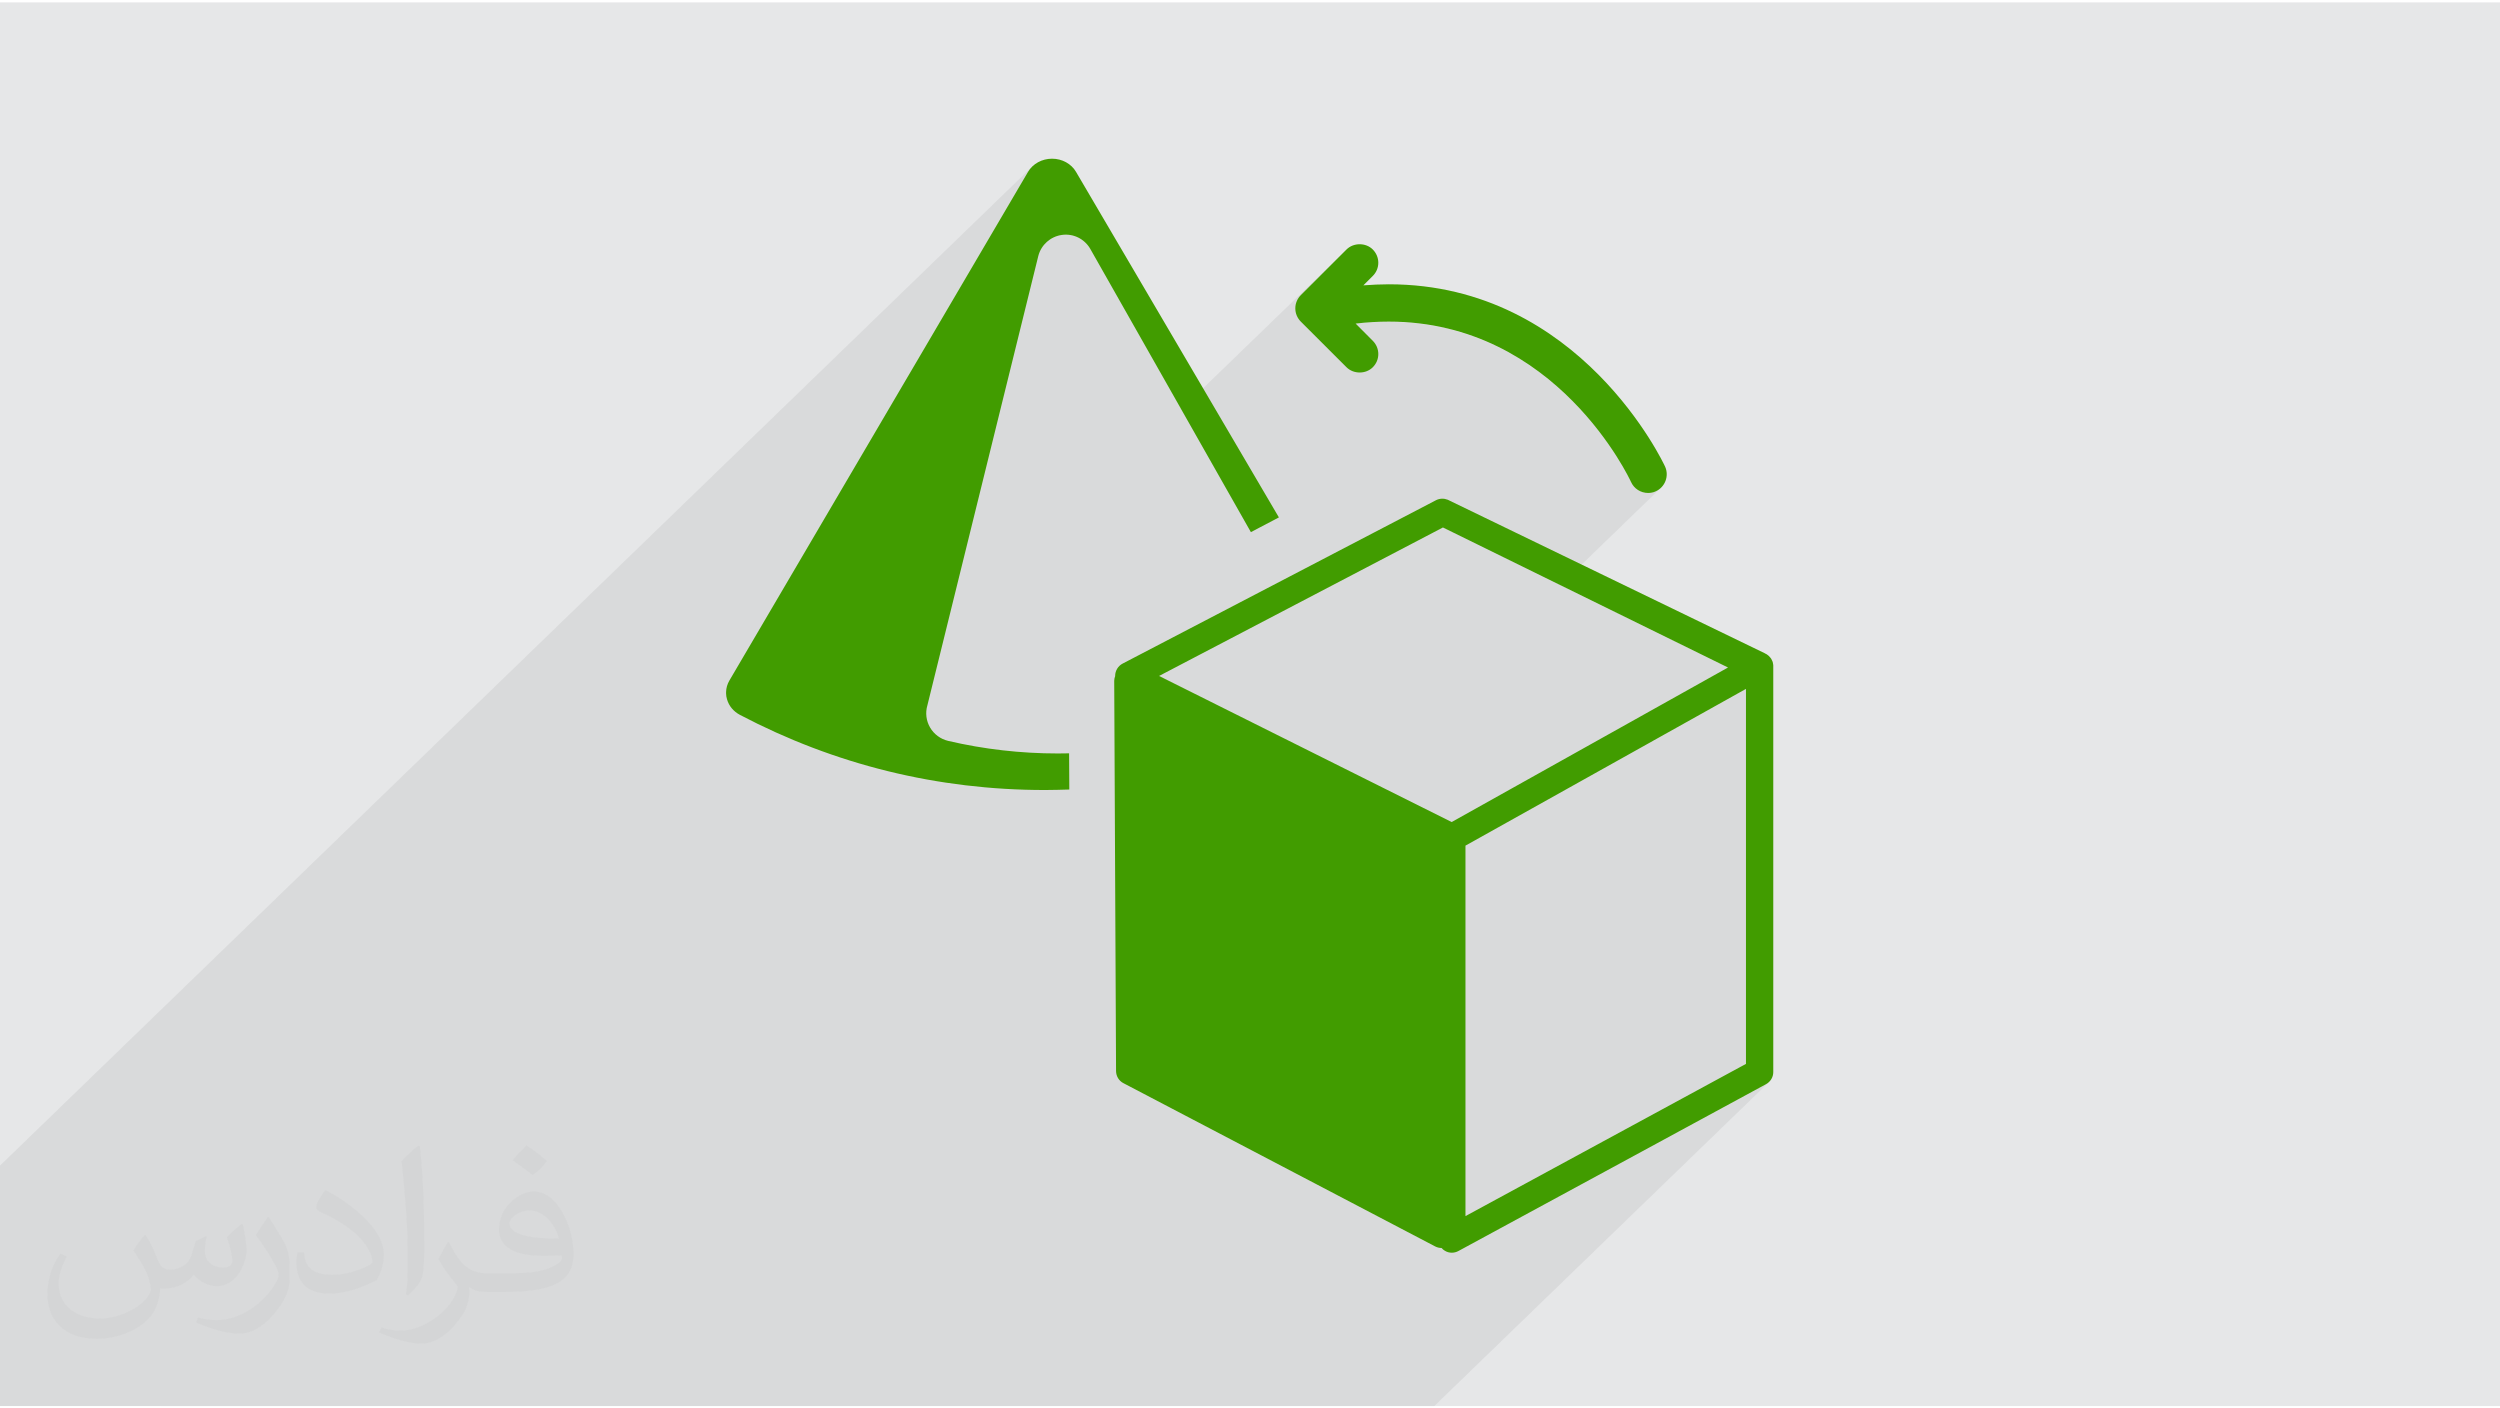
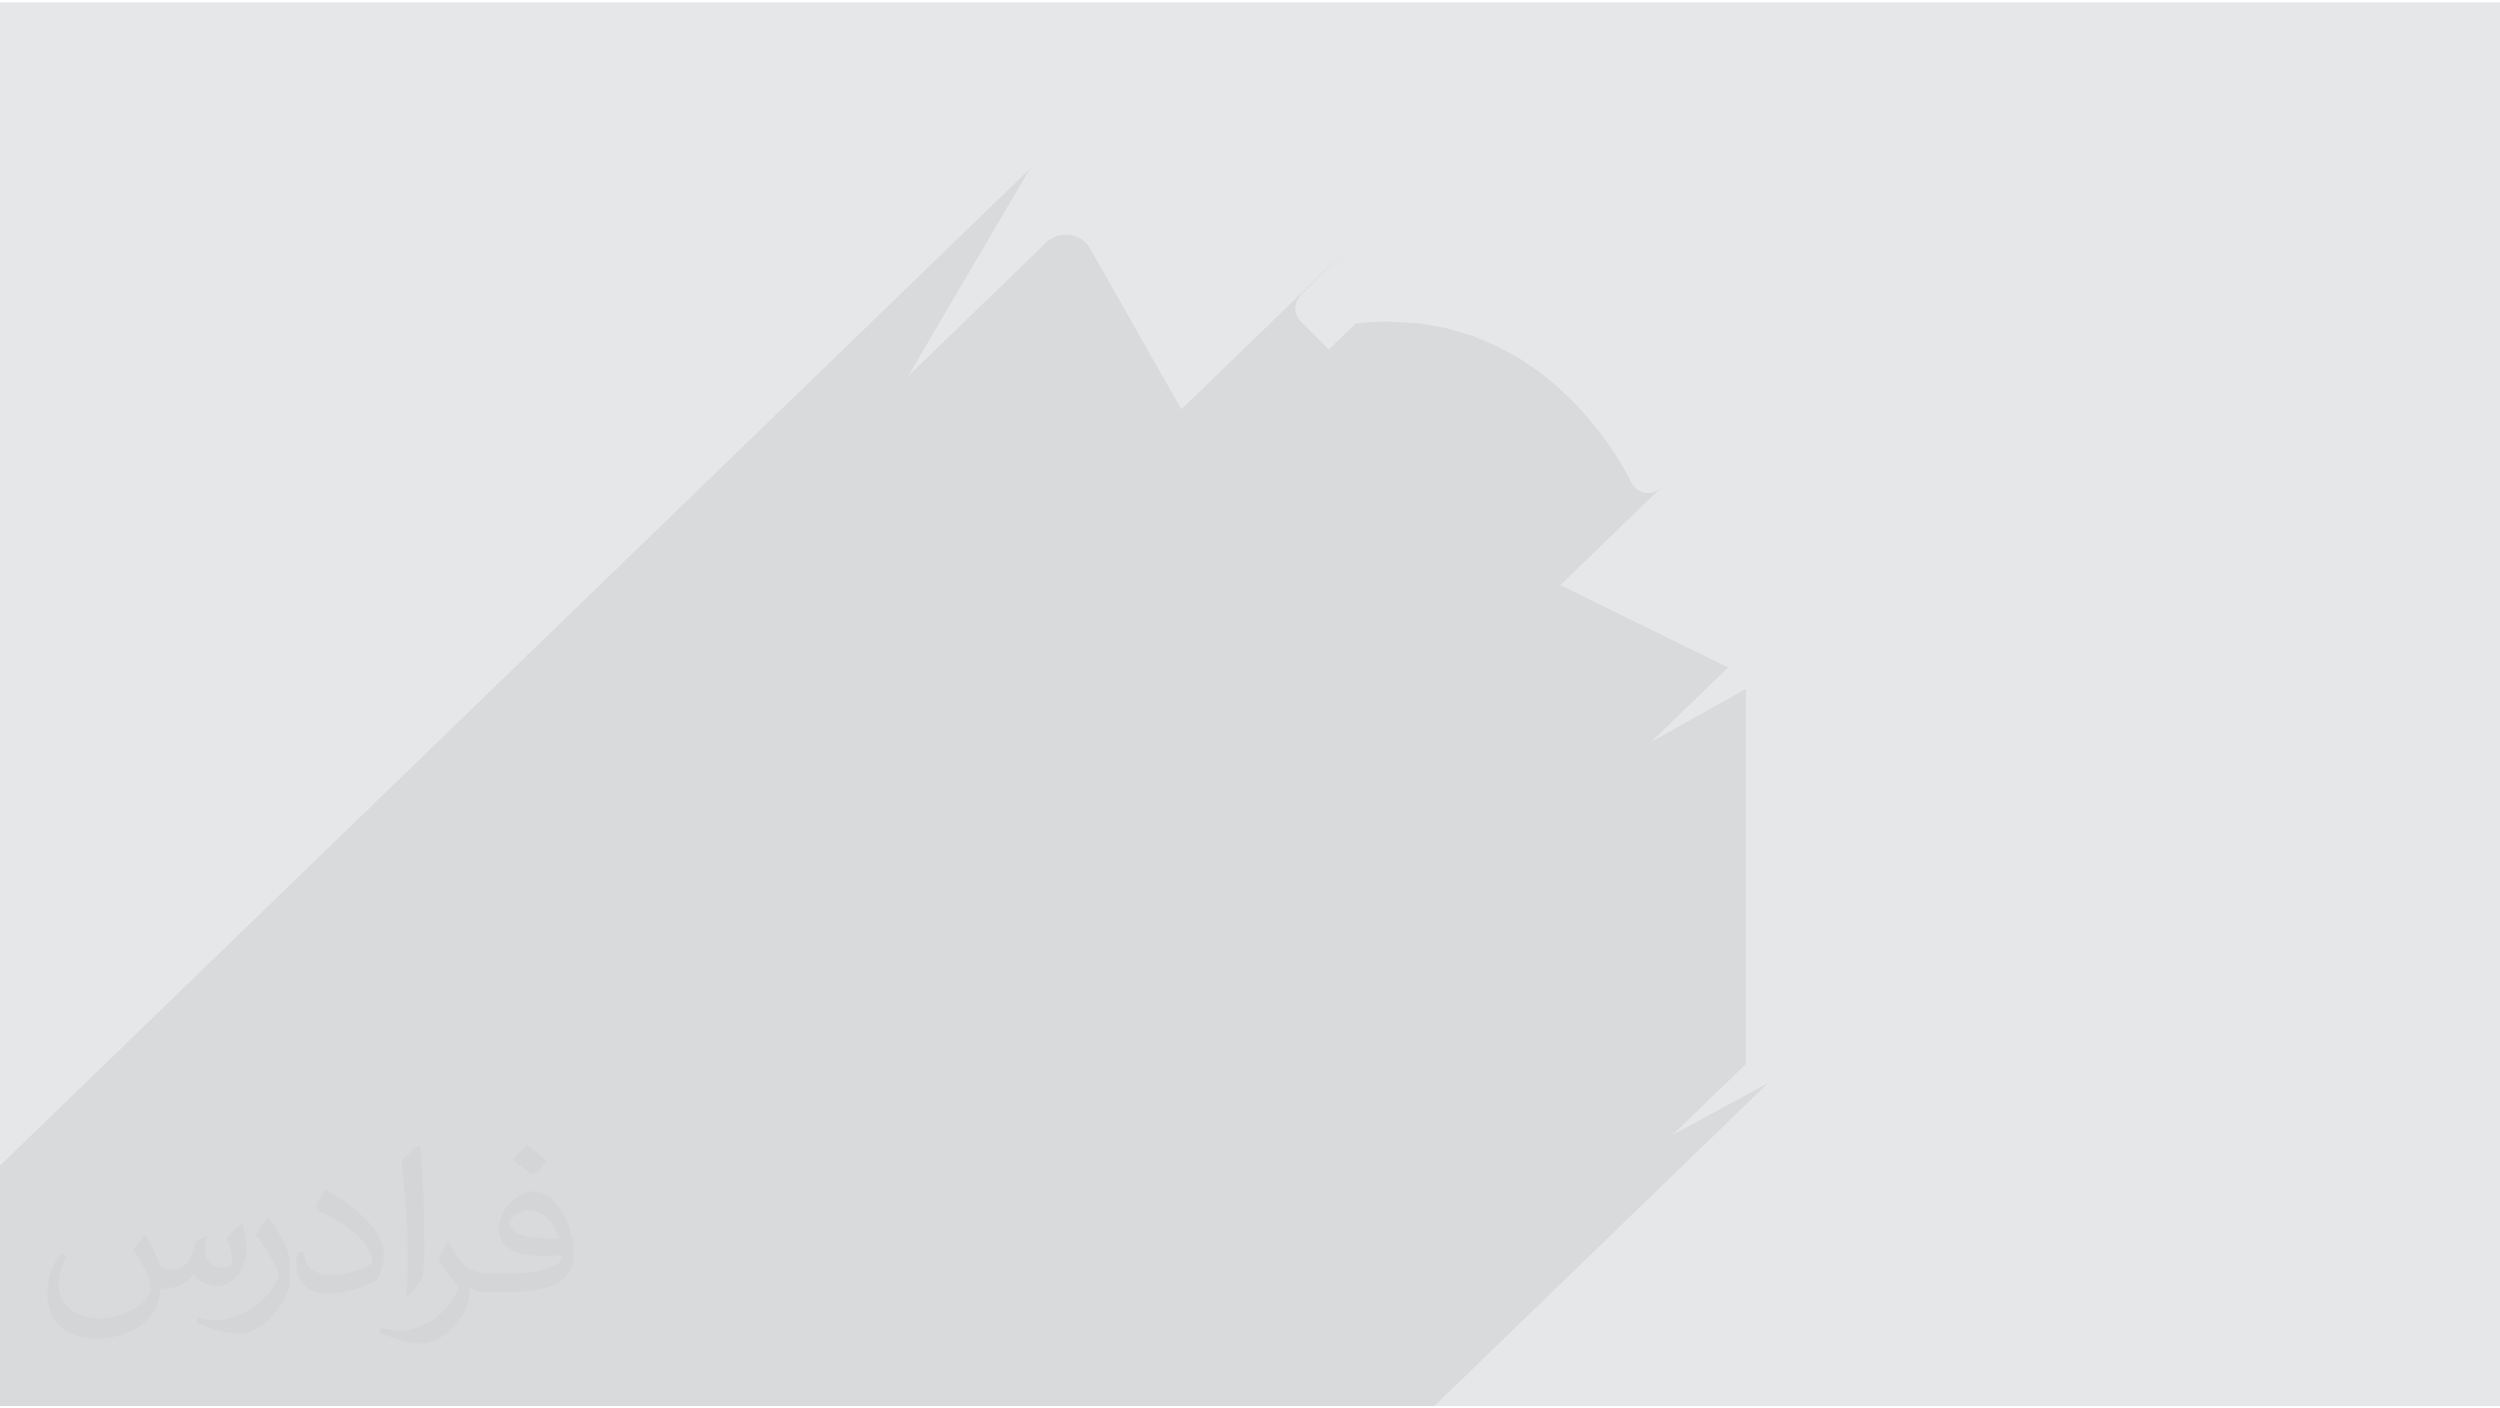
<svg xmlns="http://www.w3.org/2000/svg" xml:space="preserve" width="355px" height="200px" version="1.0" shape-rendering="geometricPrecision" text-rendering="geometricPrecision" image-rendering="optimizeQuality" fill-rule="evenodd" clip-rule="evenodd" viewBox="0 0 35509 19937">
  <g id="Layer_x0020_1">
    <g id="_1552863692480">
      <path fill="#E6E7E8" d="M0 0l35509 0 0 19937 -35509 0 0 -19937z" />
-       <path fill="#373435" fill-opacity="0.078" d="M2290 19937l271 0 809 0 442 0 68 0 374 0 688 0 96 0 84 0 3 0 1 0 57 0 566 0 53 0 1 0 337 0 1461 0 2004 0 405 0 84 0 22 0 821 0 279 0 1375 0 1115 0 569 0 3764 0 116 0 1 0 87 0 127 0 69 0 1339 0 583 0 11 0 4756 -4603 -20 17 -23 14 -1327 720 1041 -1008 0 -5326 -1345 752 1090 -1056 -2381 -1170 1439 -1393 -39 34 -46 27 -13 6 -13 4 -13 4 -14 4 -14 2 -13 2 -14 1 -14 0 -39 -2 -37 -9 -36 -13 -33 -18 -30 -23 -26 -27 -23 -30 -19 -35 -14 -29 -39 -75 -64 -114 -89 -147 -115 -173 -142 -192 -169 -206 -196 -211 -224 -211 -253 -205 -281 -191 -310 -171 -340 -144 -371 -112 -401 -71 -432 -25 -58 0 -58 1 -59 3 -58 3 -59 4 -60 5 -59 5 -60 7 -381 369 -398 -397 -17 -20 -16 -21 -13 -22 -11 -23 -9 -25 -6 -25 -4 -25 -2 -27 2 -26 4 -26 6 -25 9 -24 11 -24 13 -22 16 -21 17 -20 649 -648 -2346 2270 -1295 -2282 -34 -50 -41 -44 -46 -36 -50 -29 -55 -22 -57 -13 -59 -5 -60 4 -59 13 -55 21 -52 29 -46 35 -1974 1911 1705 -2904 28 -41 34 -37 -14663 14192 0 18 0 1254 0 107 0 584 0 1174 0 118 0 20 0 95 0 45 366 0 1786 0 21 0 117 0z" />
-       <path fill="#419C00" fill-rule="nonzero" d="M10360 9632l4241 -7224c68,-116 199,-188 342,-188 143,0 274,72 341,188l2881 4907 -398 209 -2283 -4026c-83,-141 -240,-218 -402,-195 -161,23 -293,140 -334,297l-1576 6385c-31,106 -17,220 39,315 55,95 148,163 255,189 508,119 1033,179 1559,179 54,0 107,-1 160,-2l3 514c-114,3 -228,7 -344,7l-1 0c-1527,0 -2985,-359 -4333,-1067 -92,-49 -157,-127 -184,-222 -8,-27 -13,-55 -13,-83l0 -19c1,-57 17,-113 47,-164zm5479 -67c1,-74 43,-141 107,-174l4454 -2322c52,-25 110,-26 163,-5l4506 2182c3,2 7,4 11,7 4,2 9,4 13,6 5,3 8,6 12,9 6,5 12,9 18,14 7,7 14,14 20,22 5,5 10,11 14,18 5,8 9,17 13,26 3,7 6,14 9,21 2,10 4,20 6,31 1,6 2,11 2,16 0,2 0,3 0,5 0,1 0,3 0,5l0 5768c0,71 -39,136 -102,171l-4372 2371c-28,15 -60,23 -92,23 -35,0 -69,-9 -99,-28 -19,-10 -33,-24 -46,-39l-1 0c-32,0 -63,-8 -92,-23l-4428 -2319c-63,-33 -102,-99 -103,-170l-26 -5544c0,-24 6,-47 14,-69 0,-1 -1,-1 -1,-2zm4976 7674l3984 -2162 0 -5326 -3984 2226 0 5262zm-196 -5597l3925 -2195 -4049 -1989 -4032 2109 4156 2075zm-2221 -7296c0,71 28,137 78,188l649 648c100,100 275,100 374,0 50,-50 78,-116 78,-187 0,-71 -28,-138 -78,-188l-244 -245c160,-19 317,-28 471,-28 2389,0 3430,2255 3440,2277 43,96 138,157 243,157 37,0 74,-7 108,-23 133,-60 193,-217 134,-350 -12,-26 -1199,-2591 -3924,-2591 -119,0 -240,6 -362,15l134 -134c50,-50 78,-116 78,-187 0,-71 -28,-137 -78,-188 -99,-100 -274,-100 -374,0l-649 648c-50,51 -78,117 -78,188z" />
+       <path fill="#373435" fill-opacity="0.078" d="M2290 19937l271 0 809 0 442 0 68 0 374 0 688 0 96 0 84 0 3 0 1 0 57 0 566 0 53 0 1 0 337 0 1461 0 2004 0 405 0 84 0 22 0 821 0 279 0 1375 0 1115 0 569 0 3764 0 116 0 1 0 87 0 127 0 69 0 1339 0 583 0 11 0 4756 -4603 -20 17 -23 14 -1327 720 1041 -1008 0 -5326 -1345 752 1090 -1056 -2381 -1170 1439 -1393 -39 34 -46 27 -13 6 -13 4 -13 4 -14 4 -14 2 -13 2 -14 1 -14 0 -39 -2 -37 -9 -36 -13 -33 -18 -30 -23 -26 -27 -23 -30 -19 -35 -14 -29 -39 -75 -64 -114 -89 -147 -115 -173 -142 -192 -169 -206 -196 -211 -224 -211 -253 -205 -281 -191 -310 -171 -340 -144 -371 -112 -401 -71 -432 -25 -58 0 -58 1 -59 3 -58 3 -59 4 -60 5 -59 5 -60 7 -381 369 -398 -397 -17 -20 -16 -21 -13 -22 -11 -23 -9 -25 -6 -25 -4 -25 -2 -27 2 -26 4 -26 6 -25 9 -24 11 -24 13 -22 16 -21 17 -20 649 -648 -2346 2270 -1295 -2282 -34 -50 -41 -44 -46 -36 -50 -29 -55 -22 -57 -13 -59 -5 -60 4 -59 13 -55 21 -52 29 -46 35 -1974 1911 1705 -2904 28 -41 34 -37 -14663 14192 0 18 0 1254 0 107 0 584 0 1174 0 118 0 20 0 95 0 45 366 0 1786 0 21 0 117 0" />
      <path fill="#373435" fill-opacity="0.031" d="M2068 17507c68,103 111,202 155,311 31,63 48,183 199,183 43,0 106,-15 162,-45 63,-33 111,-83 135,-159l61 -202 145 -72 10 11c-20,76 -25,148 -25,205 0,169 146,233 262,233 68,0 128,-33 128,-95 0,-80 -34,-216 -77,-337 68,-68 135,-136 213,-191l12 6c34,144 53,286 53,380 0,93 -41,196 -75,264 -70,131 -194,236 -344,236 -113,0 -239,-57 -326,-162l-5 0c-83,101 -209,193 -412,193l-63 0c-9,134 -39,229 -82,313 -121,237 -479,403 -816,403 -470,0 -704,-271 -704,-631 0,-223 72,-430 184,-577l92 37c-71,134 -117,262 -117,385 0,338 274,498 591,498 293,0 656,-187 722,-403 -25,-237 -114,-348 -250,-564 41,-72 95,-144 160,-220l12 0zm5408 -1272c100,62 197,136 291,221 -53,74 -119,142 -201,201 -94,-76 -189,-142 -286,-212 66,-74 131,-146 196,-210zm51 924c-159,0 -290,105 -290,183 0,167 319,219 702,216 -49,-195 -216,-399 -412,-399zm-358 893c208,0 390,-6 528,-41 155,-39 285,-117 285,-171 0,-14 0,-31 -4,-45 -88,8 -187,8 -274,8 -281,0 -496,-64 -581,-222 -22,-43 -36,-93 -36,-148 0,-152 65,-303 181,-405 97,-85 204,-138 313,-138 196,0 353,158 462,407 60,136 102,292 102,490 0,131 -37,243 -119,325 -153,148 -433,204 -864,204l-196 0 0 0 -51 0c-107,0 -184,-19 -245,-66l-9 0c2,24 5,49 5,72 0,97 -32,220 -97,319 -192,286 -400,409 -579,409 -181,0 -404,-70 -605,-160l36 -70c66,27 155,45 279,45 324,0 750,-313 803,-617 -12,-25 -34,-58 -65,-93 -94,-113 -155,-208 -211,-306 49,-95 92,-171 134,-239l16 -2c138,282 264,444 545,444l44 0 0 0 203 0zm-1405 299c25,-130 27,-276 27,-412l0 -202c0,-376 -48,-923 -87,-1279 68,-75 162,-161 237,-219l22 7c51,448 63,969 63,1448 0,126 -5,249 -17,340 -7,113 -73,199 -213,331l-32 -14zm-1445 -595c7,177 94,317 397,317 189,0 348,-50 525,-134 31,-14 48,-33 48,-49 0,-111 -84,-258 -227,-391 -138,-126 -322,-237 -494,-311 -58,-25 -77,-51 -77,-76 0,-52 67,-159 123,-235l19 -2c197,103 417,255 579,426 148,157 240,315 240,488 0,127 -39,249 -102,360 -215,109 -445,191 -673,191 -276,0 -465,-129 -465,-434 0,-33 0,-84 12,-150l95 0zm-500 -502l172 278c63,102 121,214 121,391l0 226c0,183 -116,379 -305,572 -148,132 -278,187 -399,187 -179,0 -385,-55 -622,-158l26 -70c75,20 162,37 269,37 341,-2 690,-251 850,-556 19,-35 26,-68 26,-90 0,-35 -19,-74 -34,-109 -87,-165 -184,-315 -290,-453 55,-88 111,-173 172,-257l14 2z" />
    </g>
  </g>
</svg>